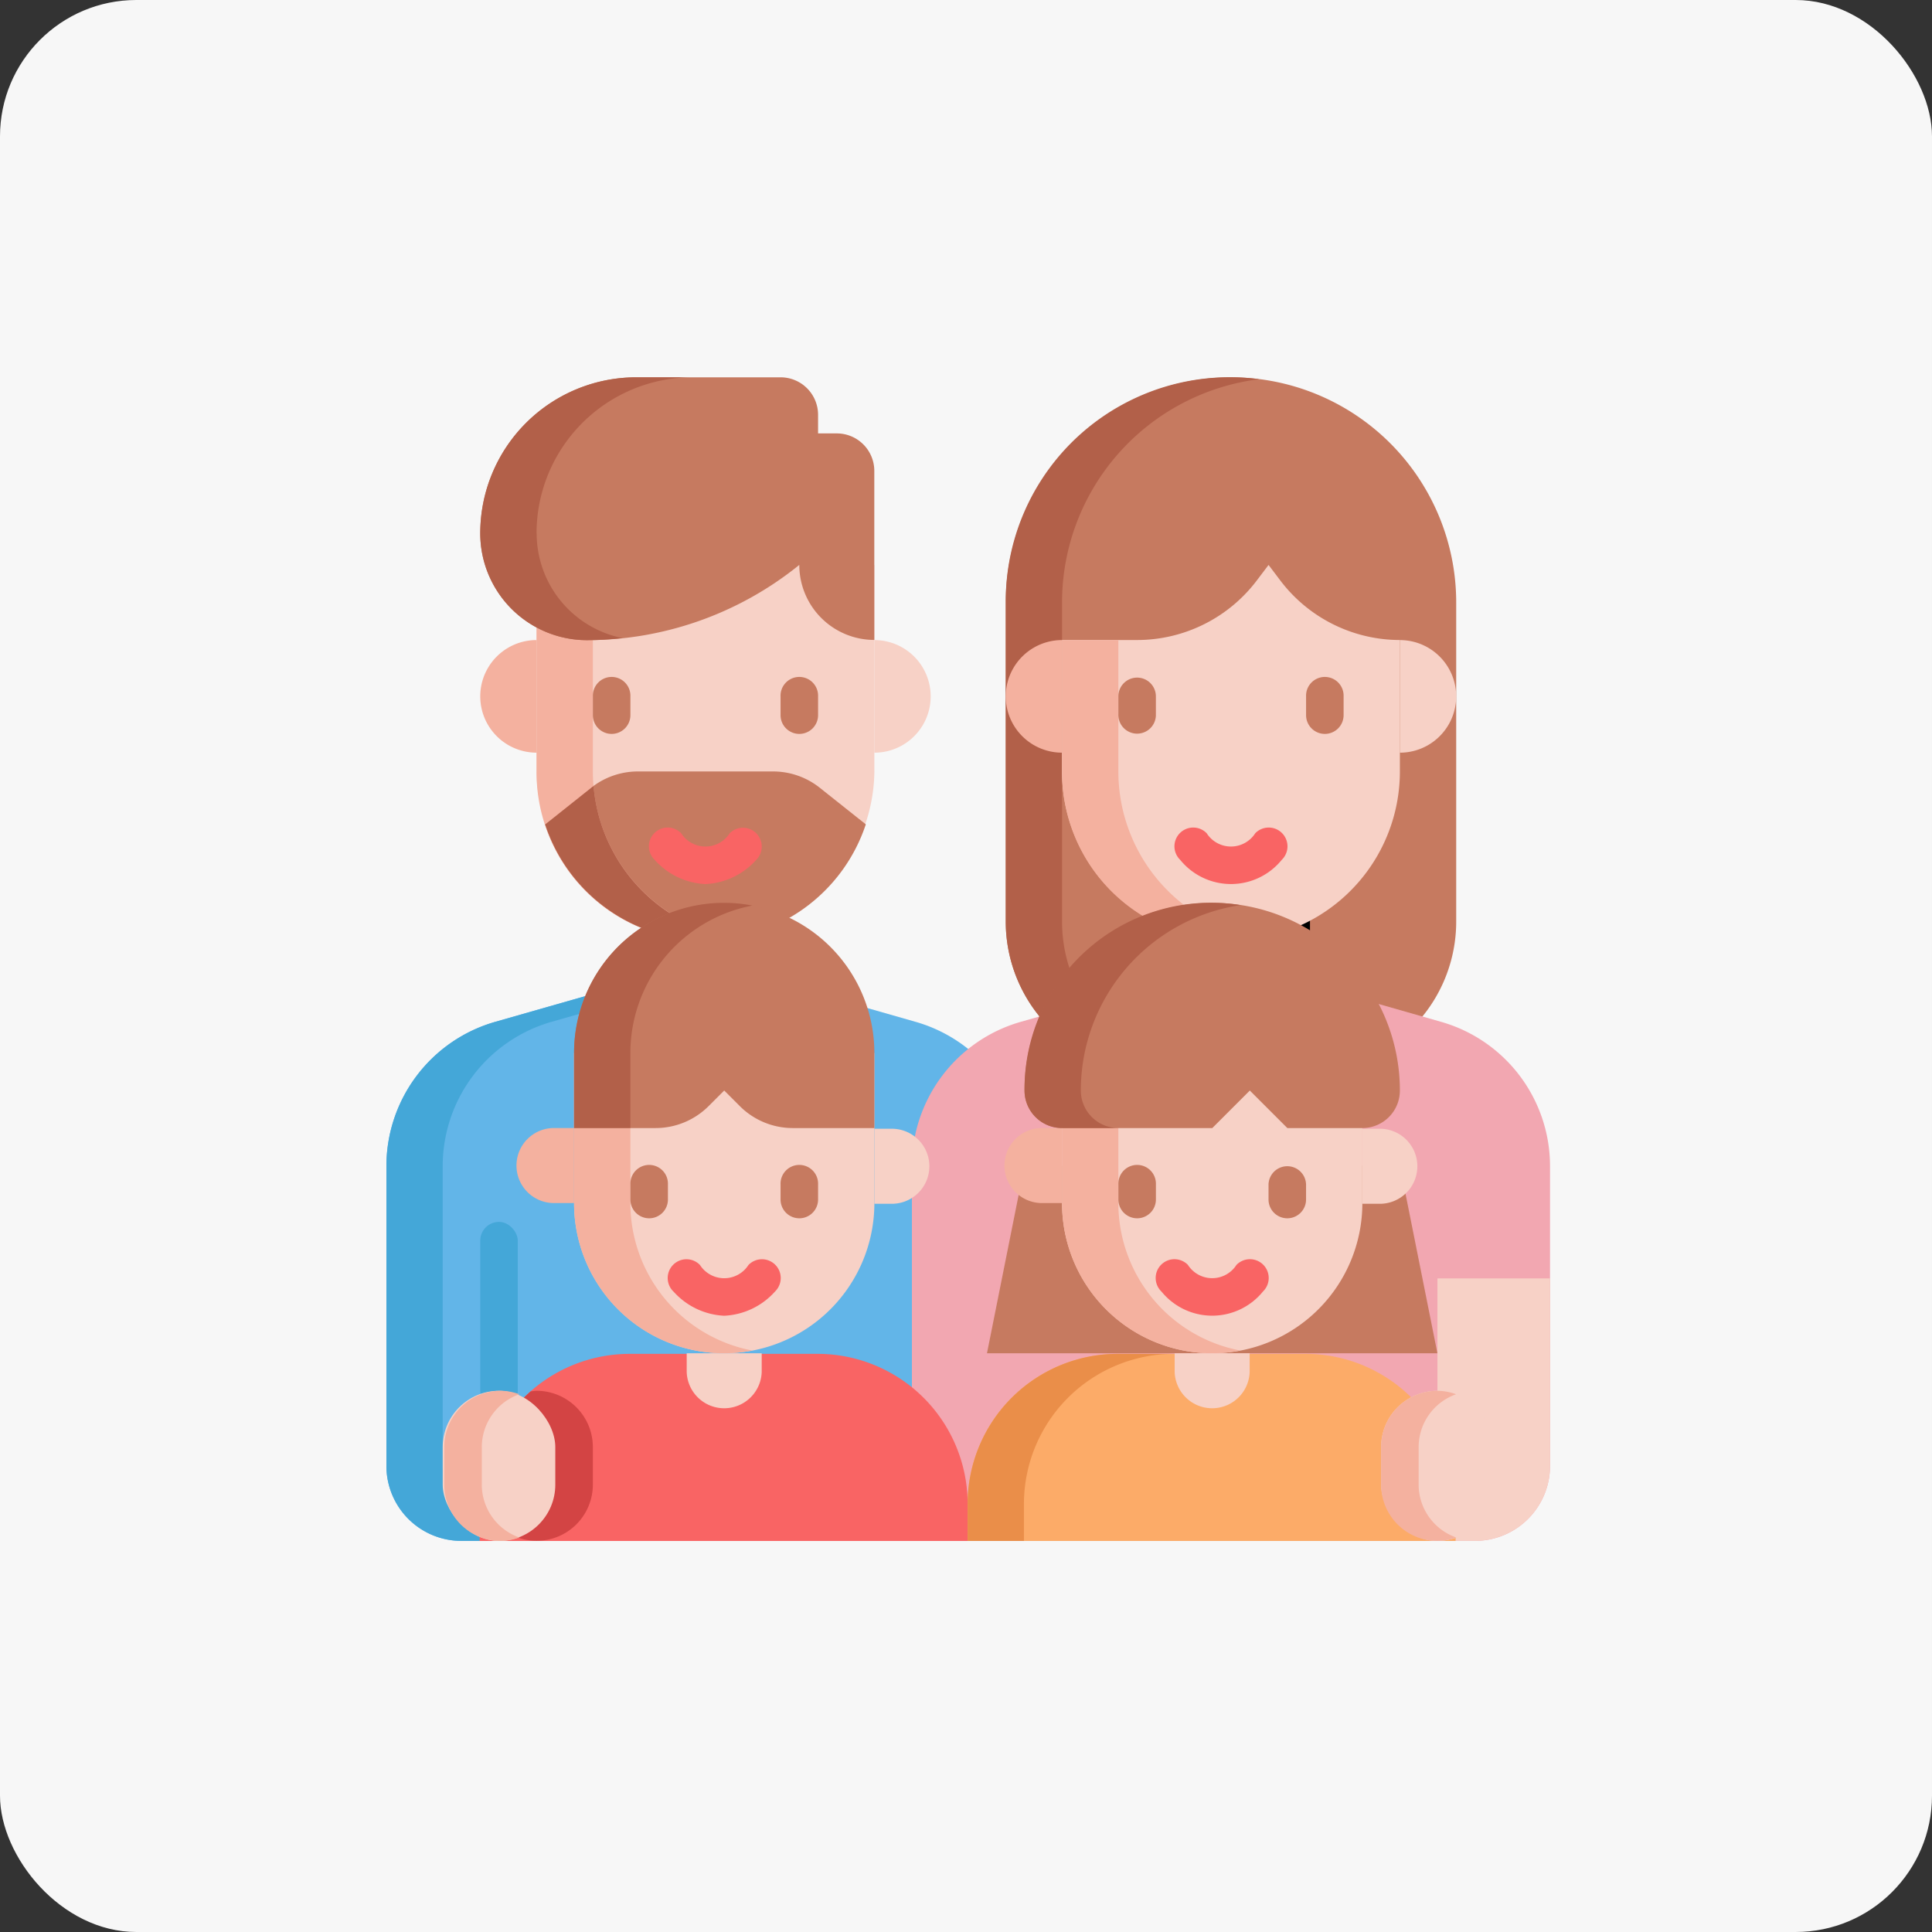
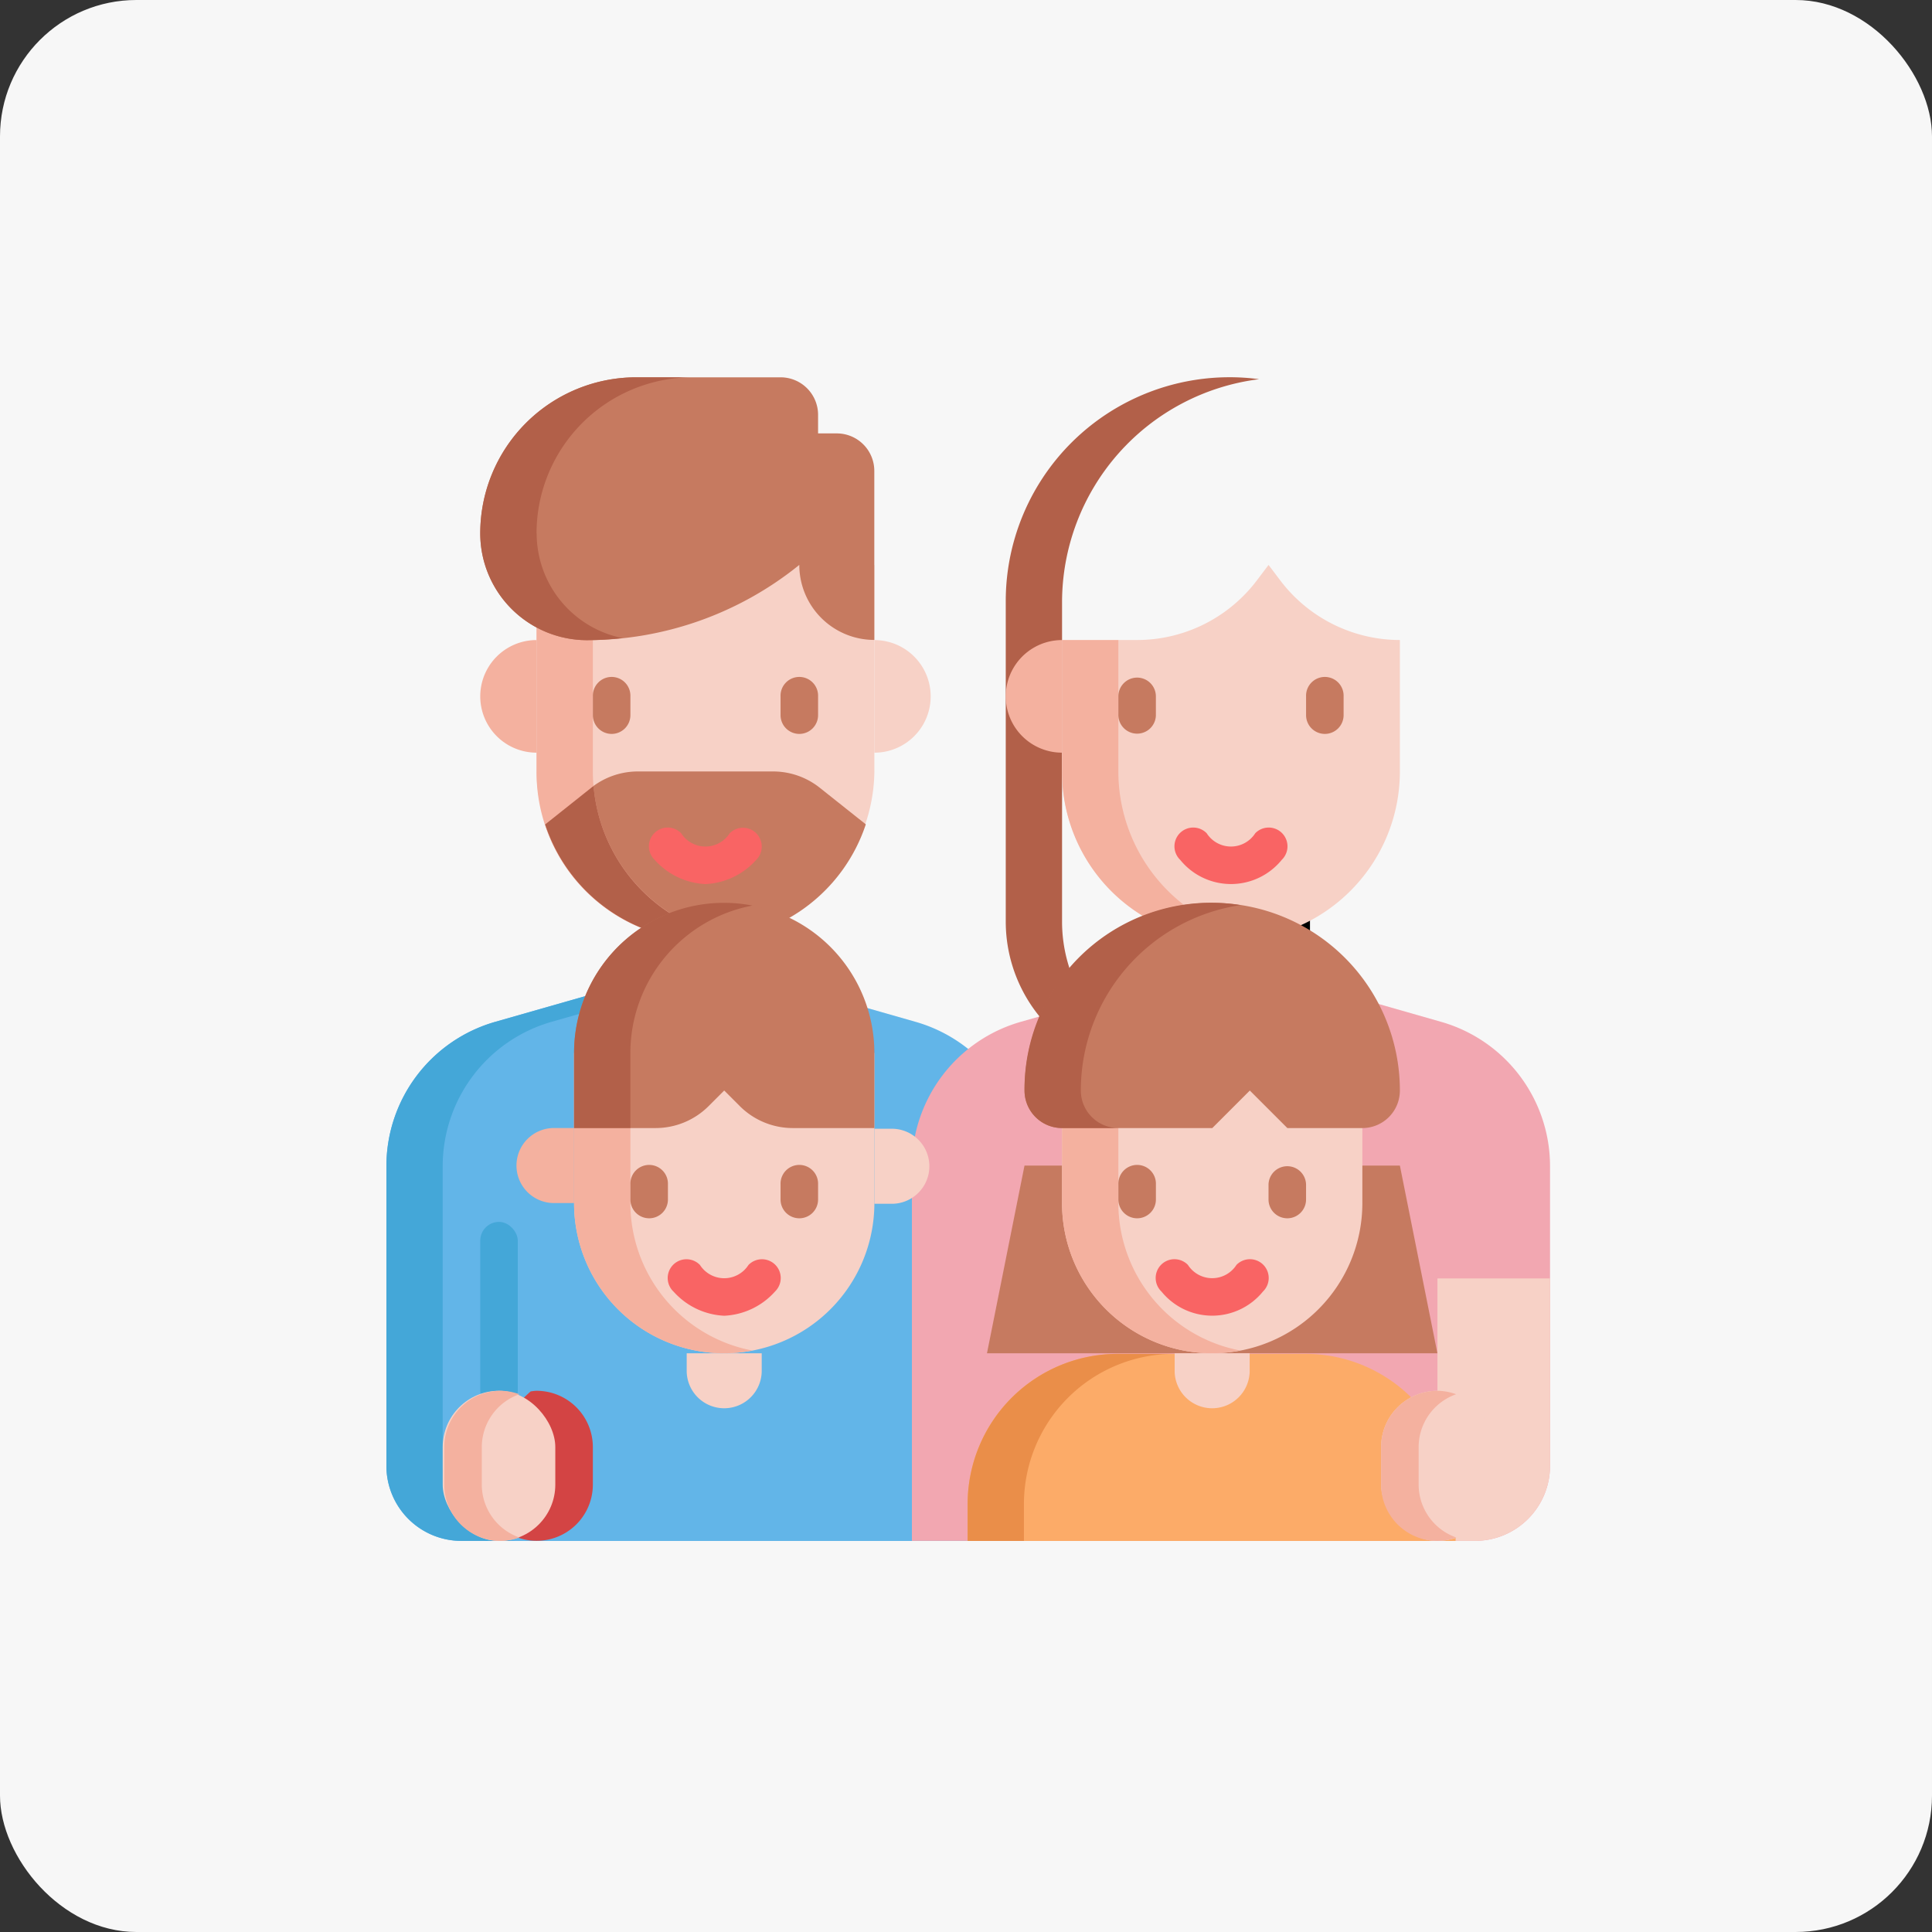
<svg xmlns="http://www.w3.org/2000/svg" width="85" height="85" viewBox="0 0 85 85">
  <rect x="0" y="0" width="85" height="85" fill="#333333" stroke="none" />
  <g id="icon_kids_color" transform="translate(-813 -1250)">
    <rect id="長方形_10423" data-name="長方形 10423" width="85" height="85" rx="6" transform="translate(813 1250)" fill="#f7f7f7" />
    <g id="Layer_33" data-name="Layer 33" transform="translate(829 1265.601)">
-       <path id="パス_19656" data-name="パス 19656" d="M43.909,1a9.909,9.909,0,0,1,9.909,9.909V24.946a6.606,6.606,0,0,1-6.606,6.606H40.606A6.606,6.606,0,0,1,34,24.946V10.909A9.909,9.909,0,0,1,43.909,1Z" transform="translate(-5.751 -0.001)" fill="#c67a60" />
      <path id="パス_19657" data-name="パス 19657" d="M29.075,41.285V57.772H4.3a3.3,3.3,0,0,1-3.3-3.3V41.285a6.606,6.606,0,0,1,4.79-6.352L12.56,33h4.954l6.771,1.934A6.606,6.606,0,0,1,29.075,41.285Z" transform="translate(0 -5.578)" fill="#62b5e8" />
      <path id="パス_19658" data-name="パス 19658" d="M3.477,54.469V41.285a6.606,6.606,0,0,1,4.79-6.352L15.037,33H12.56L5.789,34.934A6.606,6.606,0,0,0,1,41.285V54.469a3.3,3.3,0,0,0,3.3,3.3H6.78A3.3,3.3,0,0,1,3.477,54.469Z" transform="translate(0 -5.578)" fill="#44a7d8" />
      <rect id="長方形_10428" data-name="長方形 10428" width="1.651" height="8.257" rx="0.826" transform="translate(5.129 38.157)" fill="#44a7d8" />
      <path id="パス_19659" data-name="パス 19659" d="M36.477,24.945V10.908a9.9,9.9,0,0,1,8.67-9.826A9.848,9.848,0,0,0,34,10.908V24.945a6.606,6.606,0,0,0,6.606,6.606h2.477A6.606,6.606,0,0,1,36.477,24.945Z" transform="translate(-5.751)" fill="#b26049" />
      <path id="パス_19660" data-name="パス 19660" d="M57.075,41.285V54.469a3.3,3.3,0,0,1-3.3,3.3H29V41.285a6.606,6.606,0,0,1,4.79-6.352L40.56,33h4.954l6.771,1.934A6.606,6.606,0,0,1,57.075,41.285Z" transform="translate(-4.88 -5.578)" fill="#f2a7b1" />
      <path id="パス_19661" data-name="パス 19661" d="M43,28h4.954v4.129a2.477,2.477,0,1,1-4.954,0Z" transform="translate(-7.32 -4.706)" fill="#ffddb0" stroke="#000" stroke-linecap="round" stroke-linejoin="round" stroke-width="2" />
      <path id="パス_19662" data-name="パス 19662" d="M9,11H23.863v9.083A7.432,7.432,0,0,1,9,20.083Z" transform="translate(-1.394 -1.743)" fill="#f7d1c6" />
      <path id="パス_19663" data-name="パス 19663" d="M23.566,24.327l-2.024-1.609A3.3,3.3,0,0,0,19.484,22H13.538a3.3,3.3,0,0,0-2.055.717l-2.027,1.61a7.432,7.432,0,0,0,14.11,0Z" transform="translate(-1.474 -3.66)" fill="#c67a60" />
      <path id="パス_19664" data-name="パス 19664" d="M8.477,15v4.954a2.477,2.477,0,1,1,0-4.954Z" transform="translate(-0.871 -2.441)" fill="#f4b19f" />
      <path id="パス_19665" data-name="パス 19665" d="M2.477,0V4.954A2.477,2.477,0,1,1,2.477,0Z" transform="translate(24.946 17.514) rotate(180)" fill="#f7d1c6" />
      <path id="パス_19666" data-name="パス 19666" d="M44.432,27.514A7.432,7.432,0,0,1,37,20.083V14.3h3.3a6.606,6.606,0,0,0,5.285-2.642l.5-.661.5.661A6.606,6.606,0,0,0,51.863,14.3v5.78A7.432,7.432,0,0,1,44.432,27.514Z" transform="translate(-6.274 -1.743)" fill="#f7d1c6" />
      <path id="パス_19667" data-name="パス 19667" d="M11.477,20.083V11H9v9.083a7.391,7.391,0,0,0,8.67,7.32,7.427,7.427,0,0,1-6.193-7.32Z" transform="translate(-1.394 -1.743)" fill="#f4b19f" />
      <path id="パス_19668" data-name="パス 19668" d="M36.477,15v4.954a2.477,2.477,0,0,1,0-4.954Z" transform="translate(-5.751 -2.441)" fill="#f4b19f" />
-       <path id="パス_19669" data-name="パス 19669" d="M2.477,0V4.954A2.477,2.477,0,1,1,2.477,0Z" transform="translate(48.066 17.514) rotate(180)" fill="#f7d1c6" />
      <path id="パス_19670" data-name="パス 19670" d="M20.863,3.467V2.651A1.651,1.651,0,0,0,19.212,1H12.865A6.865,6.865,0,0,0,6,7.865a4.7,4.7,0,0,0,4.7,4.7A14.863,14.863,0,0,0,19.979,9.3l.058-.046a3.3,3.3,0,0,0,3.3,3.3V5.119a1.651,1.651,0,0,0-1.651-1.651Z" transform="translate(-0.871 -0.001)" fill="#c67a60" />
      <path id="パス_19671" data-name="パス 19671" d="M57,49.012h4.954v8.247a3.3,3.3,0,0,1-3.3,3.3H57Z" transform="translate(-9.759 -8.368)" fill="#f7d1c6" />
-       <path id="パス_19672" data-name="パス 19672" d="M20.832,53.031H12.575a6.606,6.606,0,0,0-6.606,6.606v1.626H27.438V59.637A6.606,6.606,0,0,0,20.832,53.031Z" transform="translate(-0.866 -9.068)" fill="#f96464" />
      <path id="パス_19673" data-name="パス 19673" d="M17,53h3.3v.826a1.651,1.651,0,0,1-3.3,0Z" transform="translate(-2.788 -9.063)" fill="#f7d1c6" />
      <path id="パス_19674" data-name="パス 19674" d="M11,37H24.212v6.606a6.606,6.606,0,0,1-13.212,0Z" transform="translate(-1.743 -6.275)" fill="#f7d1c6" />
      <path id="パス_19675" data-name="パス 19675" d="M13.477,43.606V37H11v6.606a6.593,6.593,0,0,0,7.844,6.486A6.606,6.606,0,0,1,13.477,43.606Z" transform="translate(-1.743 -6.275)" fill="#f4b19f" />
      <path id="パス_19676" data-name="パス 19676" d="M17.75,29.46a7.679,7.679,0,0,1-1.239.107,7.41,7.41,0,0,1-7.052-5.1l2.023-1.61a.5.5,0,0,1,.107-.074,7.421,7.421,0,0,0,6.16,6.68Z" transform="translate(-1.474 -3.796)" fill="#b26049" />
      <path id="パス_19677" data-name="パス 19677" d="M9.651,41h.826v3.3H9.651a1.651,1.651,0,1,1,0-3.3Z" transform="translate(-1.22 -6.972)" fill="#f4b19f" />
      <path id="パス_19678" data-name="パス 19678" d="M1.651,0h.826V3.3H1.651a1.651,1.651,0,0,1,0-3.3Z" transform="translate(24.946 37.36) rotate(180)" fill="#f7d1c6" />
      <path id="パス_19679" data-name="パス 19679" d="M24.212,38.909H20.625a3.3,3.3,0,0,1-2.336-.968l-.684-.684-.684.684a3.3,3.3,0,0,1-2.336.968H11v-3.3a6.606,6.606,0,1,1,13.212,0Z" transform="translate(-1.743 -4.88)" fill="#c67a60" />
      <path id="パス_19680" data-name="パス 19680" d="M18.844,29.12A6.593,6.593,0,0,0,11,35.606v3.3h2.477v-3.3A6.606,6.606,0,0,1,18.844,29.12Z" transform="translate(-1.743 -4.88)" fill="#b26049" />
      <path id="パス_19681" data-name="パス 19681" d="M51.166,43H34.651L33,51.257H52.817Z" transform="translate(-5.577 -7.32)" fill="#c67a60" />
      <path id="パス_19682" data-name="パス 19682" d="M37,37H50.212v6.606a6.606,6.606,0,0,1-13.212,0Z" transform="translate(-6.274 -6.275)" fill="#f7d1c6" />
      <g id="グループ_5791" data-name="グループ 5791" transform="translate(28.249 12.559)">
        <path id="パス_19683" data-name="パス 19683" d="M39.477,43.606V37H37v6.606a6.593,6.593,0,0,0,7.844,6.486A6.606,6.606,0,0,1,39.477,43.606Z" transform="translate(-34.523 -18.834)" fill="#f4b19f" />
-         <path id="パス_19684" data-name="パス 19684" d="M35.651,41h.826v3.3h-.826a1.651,1.651,0,1,1,0-3.3Z" transform="translate(-34 -19.531)" fill="#f4b19f" />
        <path id="パス_19685" data-name="パス 19685" d="M39.477,20.78V15H37v5.78a7.391,7.391,0,0,0,8.67,7.32,7.427,7.427,0,0,1-6.193-7.32Z" transform="translate(-34.523 -15)" fill="#f4b19f" />
      </g>
-       <path id="パス_19686" data-name="パス 19686" d="M1.651,0h.826V3.3H1.651a1.651,1.651,0,0,1,0-3.3Z" transform="translate(46.415 37.36) rotate(180)" fill="#f7d1c6" />
      <path id="パス_19687" data-name="パス 19687" d="M49.863,38.909h-3.3l-1.651-1.651-1.651,1.651H36.651A1.651,1.651,0,0,1,35,37.257a8.257,8.257,0,1,1,16.514,0A1.651,1.651,0,0,1,49.863,38.909Z" transform="translate(-5.925 -4.88)" fill="#c67a60" />
      <path id="パス_19688" data-name="パス 19688" d="M37.477,37.257A8.251,8.251,0,0,1,44.5,29.1,8.2,8.2,0,0,0,35,37.257a1.651,1.651,0,0,0,1.651,1.651h2.477A1.651,1.651,0,0,1,37.477,37.257Z" transform="translate(-5.925 -4.88)" fill="#b26049" />
      <path id="パス_19689" data-name="パス 19689" d="M10.957,59.129V57.477A2.477,2.477,0,0,0,8.48,55c-.088,0-.171.017-.257.026a6.585,6.585,0,0,0-2.206,4.242,2.472,2.472,0,0,0,4.94-.139Z" transform="translate(-0.874 -9.412)" fill="#d34444" />
      <path id="パス_19690" data-name="パス 19690" d="M46.832,53.031H38.575a6.606,6.606,0,0,0-6.606,6.606v1.626H53.438V59.637A6.606,6.606,0,0,0,46.832,53.031Z" transform="translate(-5.397 -9.068)" fill="#fcab68" />
      <path id="パス_19691" data-name="パス 19691" d="M41.052,53.031H38.575a6.606,6.606,0,0,0-6.606,6.606v1.626h2.477V59.637A6.606,6.606,0,0,1,41.052,53.031Z" transform="translate(-5.397 -9.068)" fill="#ea8e49" />
      <path id="パス_19692" data-name="パス 19692" d="M43,53h3.3v.826a1.651,1.651,0,0,1-3.3,0Z" transform="translate(-7.32 -9.063)" fill="#f7d1c6" />
      <rect id="長方形_10429" data-name="長方形 10429" width="4.954" height="6.606" rx="2.477" transform="translate(3.477 45.588)" fill="#f7d1c6" />
      <path id="パス_19693" data-name="パス 19693" d="M5.734,59.129V57.477a2.469,2.469,0,0,1,1.651-2.325A2.449,2.449,0,0,0,6.56,55a2.477,2.477,0,0,0-2.477,2.477v1.651A2.477,2.477,0,0,0,6.56,61.606a2.449,2.449,0,0,0,.826-.152A2.469,2.469,0,0,1,5.734,59.129Z" transform="translate(-0.537 -9.412)" fill="#f4b19f" />
      <rect id="長方形_10430" data-name="長方形 10430" width="4.954" height="6.606" rx="2.477" transform="translate(44.763 45.588)" fill="#f7d1c6" />
      <path id="パス_19694" data-name="パス 19694" d="M8.477,7.865A6.865,6.865,0,0,1,15.342,1H12.865A6.865,6.865,0,0,0,6,7.865a4.7,4.7,0,0,0,4.7,4.7,14.817,14.817,0,0,0,1.557-.092,4.7,4.7,0,0,1-3.775-4.6Z" transform="translate(-0.871 -0.001)" fill="#b26049" />
      <path id="パス_19695" data-name="パス 19695" d="M55.651,59.129V57.477A2.469,2.469,0,0,1,57.3,55.152,2.446,2.446,0,0,0,56.477,55,2.477,2.477,0,0,0,54,57.477v1.651a2.477,2.477,0,0,0,2.477,2.477,2.446,2.446,0,0,0,.826-.152A2.469,2.469,0,0,1,55.651,59.129Z" transform="translate(-9.237 -9.412)" fill="#f4b19f" />
      <path id="パス_19696" data-name="パス 19696" d="M40.826,17a.826.826,0,0,0-.826.826v.785a.826.826,0,1,0,1.651,0v-.785A.826.826,0,0,0,40.826,17Z" transform="translate(-6.797 -2.789)" fill="#c67a60" />
      <path id="パス_19697" data-name="パス 19697" d="M50.826,19.477a.826.826,0,0,0,.826-.826v-.826a.826.826,0,1,0-1.651,0v.826A.826.826,0,0,0,50.826,19.477Z" transform="translate(-8.539 -2.789)" fill="#c67a60" />
      <path id="パス_19698" data-name="パス 19698" d="M46.545,25.242a1.268,1.268,0,0,1-2.135,0,.826.826,0,1,0-1.168,1.168,2.877,2.877,0,0,0,4.471,0,.826.826,0,1,0-1.168-1.168Z" transform="translate(-7.32 -4.183)" fill="#f96464" />
-       <path id="パス_19699" data-name="パス 19699" d="M12.826,19.477a.826.826,0,0,0,.826-.826v-.826a.826.826,0,1,0-1.651,0v.826A.826.826,0,0,0,12.826,19.477Z" transform="translate(-1.917 -2.789)" fill="#c67a60" />
+       <path id="パス_19699" data-name="パス 19699" d="M12.826,19.477a.826.826,0,0,0,.826-.826v-.826a.826.826,0,1,0-1.651,0v.826A.826.826,0,0,0,12.826,19.477" transform="translate(-1.917 -2.789)" fill="#c67a60" />
      <path id="パス_19700" data-name="パス 19700" d="M22.826,19.477a.826.826,0,0,0,.826-.826v-.826a.826.826,0,1,0-1.651,0v.826A.826.826,0,0,0,22.826,19.477Z" transform="translate(-3.66 -2.789)" fill="#c67a60" />
      <path id="パス_19701" data-name="パス 19701" d="M19.712,25.242a.826.826,0,0,0-1.168,0,1.268,1.268,0,0,1-2.135,0,.826.826,0,1,0-1.168,1.168,3.189,3.189,0,0,0,2.235,1.068,3.189,3.189,0,0,0,2.235-1.066.826.826,0,0,0,0-1.169Z" transform="translate(-2.44 -4.183)" fill="#f96464" />
      <path id="パス_19702" data-name="パス 19702" d="M14.826,45.319a.826.826,0,0,0,.826-.826v-.668a.826.826,0,1,0-1.651,0v.668A.826.826,0,0,0,14.826,45.319Z" transform="translate(-2.266 -7.32)" fill="#c67a60" />
      <path id="パス_19703" data-name="パス 19703" d="M22.826,45.319a.826.826,0,0,0,.826-.826v-.668a.826.826,0,1,0-1.651,0v.668A.826.826,0,0,0,22.826,45.319Z" transform="translate(-3.66 -7.32)" fill="#c67a60" />
      <path id="パス_19704" data-name="パス 19704" d="M16.242,49.41a3.189,3.189,0,0,0,2.235,1.068,3.189,3.189,0,0,0,2.235-1.066.826.826,0,1,0-1.168-1.168,1.268,1.268,0,0,1-2.135,0,.826.826,0,1,0-1.168,1.168Z" transform="translate(-2.614 -8.192)" fill="#f96464" />
      <path id="パス_19705" data-name="パス 19705" d="M40.826,45.319a.826.826,0,0,0,.826-.826v-.668a.826.826,0,1,0-1.651,0v.668A.826.826,0,0,0,40.826,45.319Z" transform="translate(-6.797 -7.32)" fill="#c67a60" />
      <path id="パス_19706" data-name="パス 19706" d="M48.826,45.319a.826.826,0,0,0,.826-.826v-.668a.826.826,0,0,0-1.651,0v.668A.826.826,0,0,0,48.826,45.319Z" transform="translate(-8.191 -7.32)" fill="#c67a60" />
      <path id="パス_19707" data-name="パス 19707" d="M42.242,49.41a2.877,2.877,0,0,0,4.47,0,.826.826,0,1,0-1.168-1.168,1.268,1.268,0,0,1-2.135,0,.826.826,0,1,0-1.168,1.168Z" transform="translate(-7.145 -8.192)" fill="#f96464" />
    </g>
  </g>
</svg>